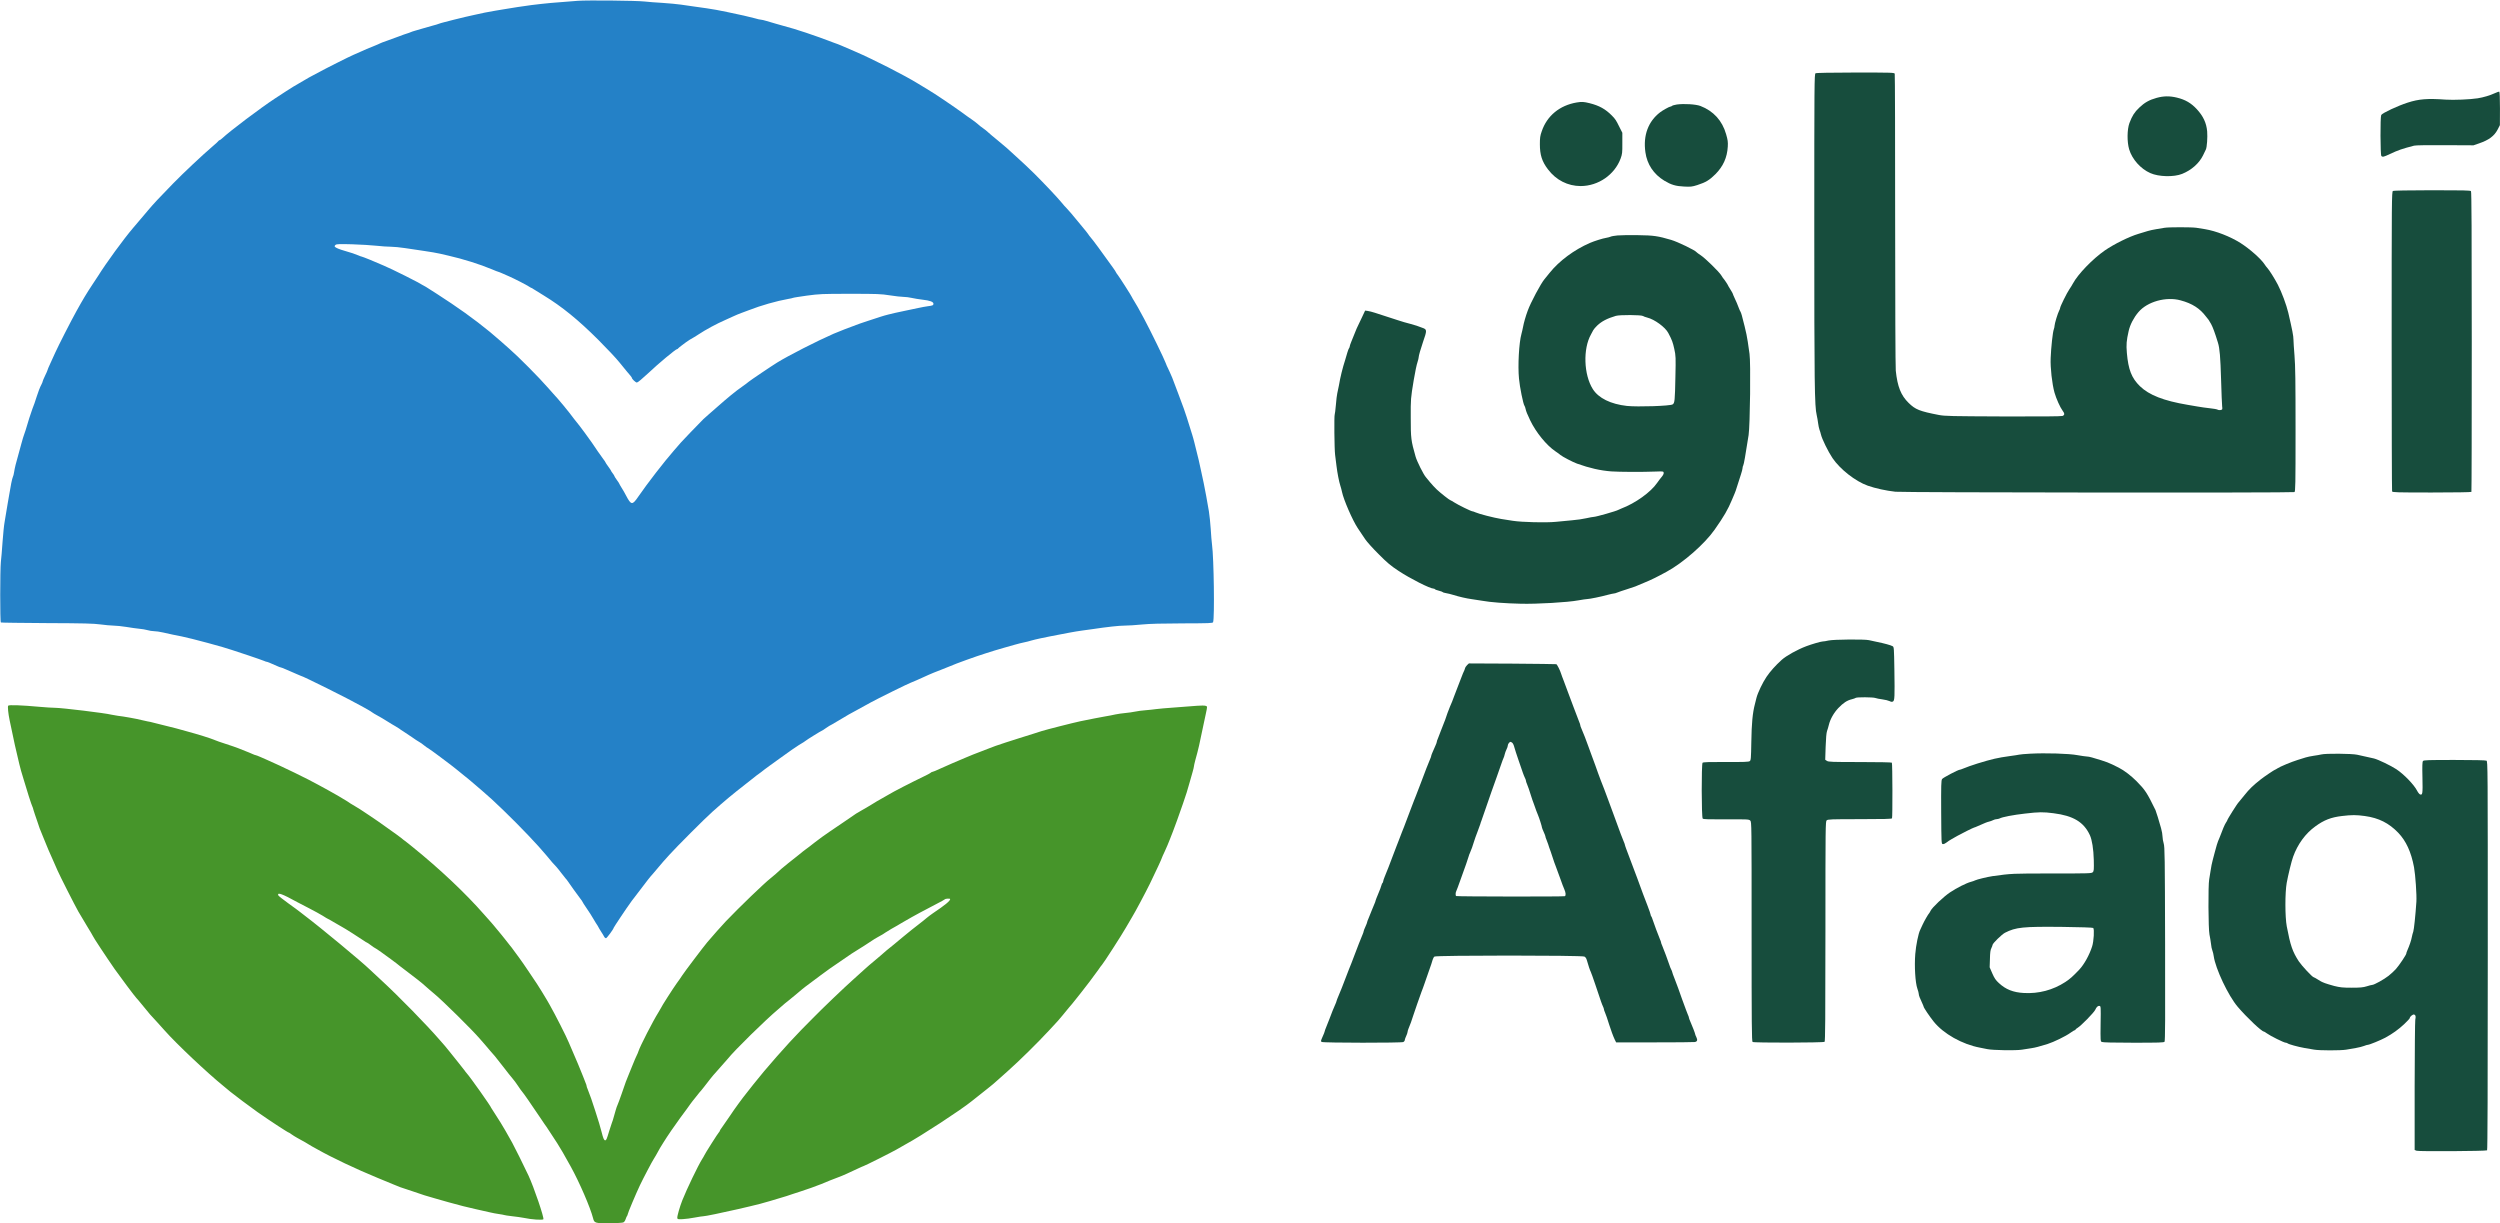
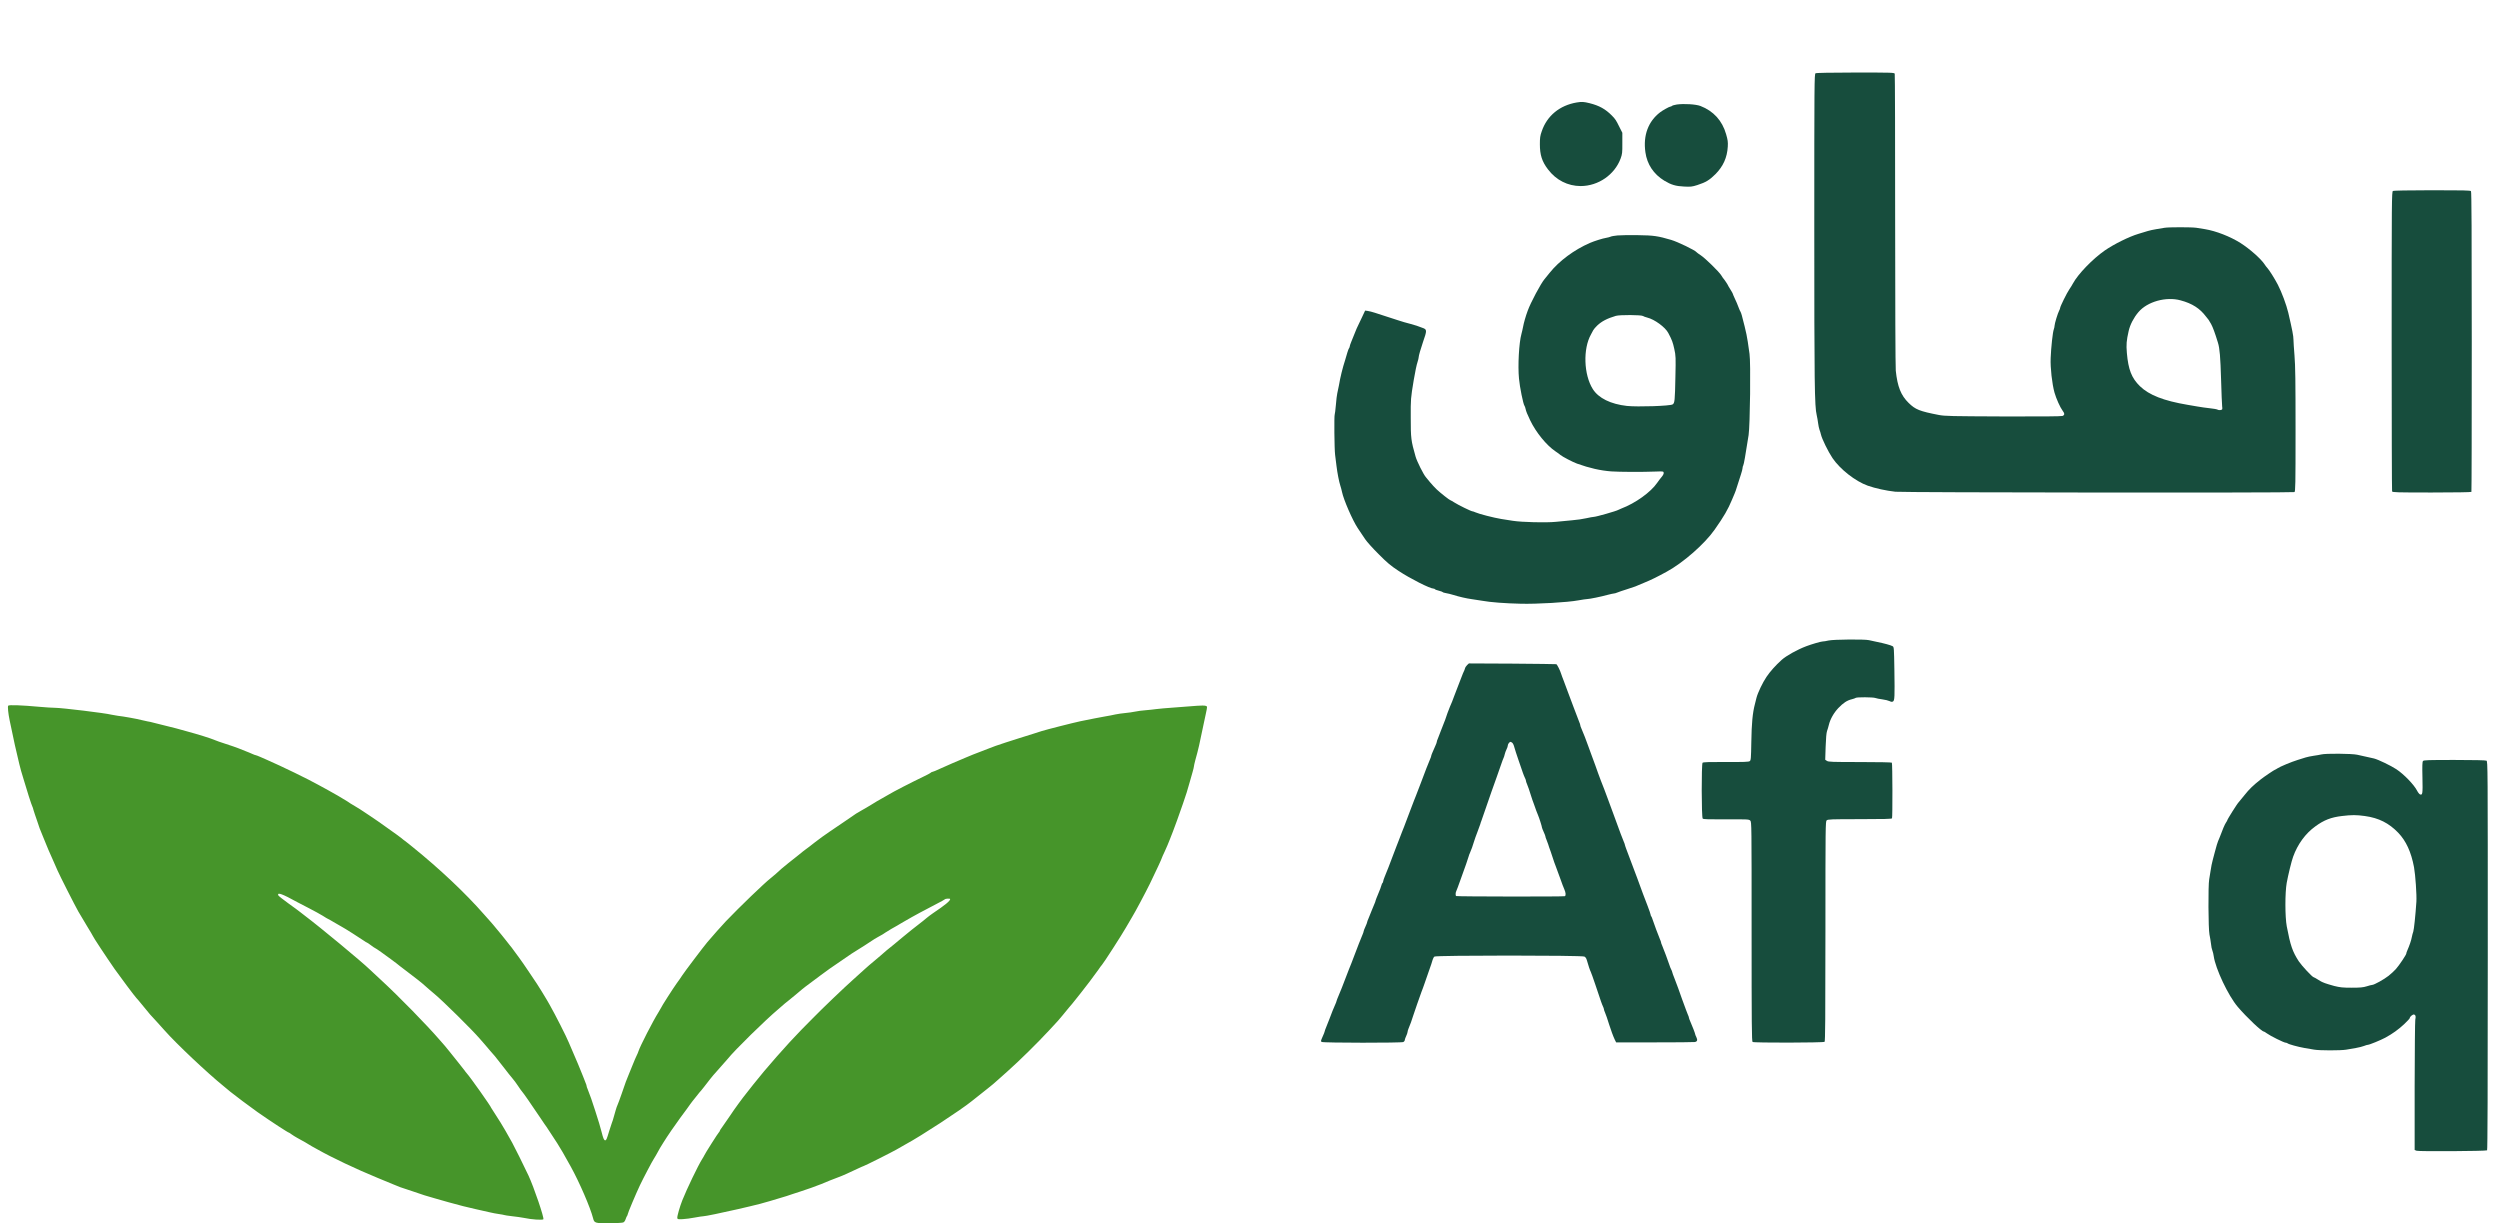
<svg xmlns="http://www.w3.org/2000/svg" width="4786" height="2342" viewBox="0 0 4786 2342" fill="none">
-   <path d="M1106.33 1.534C1059 5 1046.2 6.2 1017.67 9.667C1005.27 11.267 975.933 15.667 964.333 17.8C960.333 18.6 953.133 19.8 948.333 20.467C939.4 21.8 917.133 26.2 907.667 28.6C904.733 29.267 897.267 31 891 32.334C884.733 33.8 875.133 36.067 869.667 37.534C864.2 39.134 855.8 41.267 851 42.334C846.2 43.534 841.133 45 839.667 45.667C838.2 46.334 833.4 47.8 829 48.867C824.6 50.067 816.867 52.2 811.667 53.8C806.6 55.267 799.4 57.4 795.667 58.467C792.067 59.4 787.8 60.867 786.333 61.534C784.867 62.334 781.533 63.4 779 64.2C776.467 64.867 769.533 67.4 763.667 69.667C757.8 71.934 747.667 75.667 741 77.934C734.467 80.2 728.467 82.467 727.667 83C727 83.534 720.6 86.2 713.8 89C706.867 91.667 696.867 95.934 691.8 98.334C686.6 100.6 679.667 103.667 676.333 105.134C669.8 107.8 620.333 132.734 611.667 137.667C608.733 139.267 602.733 142.467 598.333 144.734C593.933 147 587.933 150.334 585 152.2C580.333 155.134 569 161.667 561 166.2C559.533 167 553 171.267 546.333 175.534C539.8 179.934 530.733 185.8 526.333 188.6C498.867 206.6 439.933 251 425.267 264.867C423.267 266.734 421 268.334 420.333 268.334C419.667 268.334 418.6 269.134 418.067 270.067C417.533 271 412.467 275.534 407 280.2C387.933 296.467 351.267 330.867 331.133 351.534C304.733 378.6 293.8 390.334 283.667 402.334C279.4 407.4 275.133 412.334 274.467 413.267C273.667 414.067 270.867 417.267 268.333 420.467C265.8 423.534 259.667 430.867 254.733 436.467C236.867 457.4 203.267 503.4 187.667 528.467C187 529.667 182.333 536.6 177.533 543.8C165.267 562.334 159 572.867 146.333 595.667C135.667 614.867 111.667 661.934 105.8 675C103.4 680.467 99 690.067 96.2 696.067C93.266 702.2 91 707.8 91 708.467C91 709.134 88.867 713.934 86.333 719.134C83.8 724.467 81.666 729.4 81.666 730.2C81.666 731 80.733 733.4 79.533 735.667C76.733 740.6 72.733 751.134 70.333 759C67.933 766.867 64.333 777.267 62.066 782.6C60.2 787.134 52.066 812.467 49 823.667C47.933 827.267 46.467 831.534 45.8 833C45.133 834.467 43 841.667 41 849C39.133 856.334 36.467 866.2 35 871C30.866 885 28.067 896.467 27 903.8C26.466 907.534 25.4 911.8 24.6 913.134C23.267 915.667 20.067 931.4 17.533 947.667C16.733 952.067 15.666 959 14.867 963C14.066 967 12.867 974.2 12.2 979C11.4 983.8 9.933 992.734 8.867 999C7.667 1005.27 5.933 1022.6 4.867 1037.67C3.8 1052.73 2.467 1069.8 1.667 1075.67C0.067 1090.47 -0.067 1190.6 1.667 1191.67C2.333 1192.07 42.2 1192.6 89.933 1192.87C161.267 1193.13 179.8 1193.67 192.333 1195.4C200.733 1196.6 211.933 1197.53 217.133 1197.67C222.333 1197.67 233.533 1198.87 241.8 1200.2C250.2 1201.67 261.267 1203.13 266.467 1203.67C271.667 1204.07 278.733 1205.27 282.333 1206.33C285.8 1207.4 291.533 1208.33 294.867 1208.33C298.2 1208.33 306.067 1209.4 312.333 1210.87C318.6 1212.33 327 1214.2 331 1215C335 1215.8 342.6 1217.27 347.667 1218.33C365.8 1221.93 430.2 1239.27 443.667 1244.2C445.933 1245 459.667 1249.53 474.333 1254.33C489 1259.27 502.867 1264.07 505.267 1265.13C507.533 1266.2 509.933 1267 510.733 1267C511.933 1267 517.133 1269.13 530.6 1275.13C533.667 1276.6 536.733 1277.67 537.4 1277.67C538.067 1277.67 542.2 1279.27 546.467 1281.13C550.867 1283 555.533 1285 557 1285.67C558.467 1286.33 563.133 1288.33 567.4 1290.2C571.667 1292.07 575.267 1293.67 575.533 1293.67C578.733 1293.67 667.533 1337.93 691.4 1351.4C694.867 1353.4 700.467 1356.6 704.067 1358.47C707.533 1360.47 711.267 1362.73 712.333 1363.67C713.4 1364.6 718.333 1367.53 723.267 1370.2C728.2 1372.87 736.333 1377.67 741.267 1380.87C746.2 1384.07 753.4 1388.33 757 1390.33C760.733 1392.47 763.933 1394.47 764.333 1394.87C764.733 1395.4 768.333 1397.8 772.333 1400.33C776.333 1402.87 783.667 1407.8 788.733 1411.27C793.667 1414.87 799.667 1418.73 802.067 1420.07C804.467 1421.27 809.133 1424.6 812.467 1427.4C815.933 1430.07 819 1432.33 819.533 1432.33C820.6 1432.33 869.8 1469.13 874.333 1473.27C875.8 1474.6 881.533 1479.27 887.133 1483.67C892.733 1488.07 901.8 1495.53 907.133 1500.2C912.6 1504.87 920.333 1511.4 924.2 1514.87C935.133 1524.07 945.8 1533.93 964.2 1551.67C995.933 1582.33 1029.93 1618.07 1045.67 1637.13C1054.87 1648.47 1060.73 1655.13 1065.13 1659.53C1066.6 1661.13 1070.73 1666.2 1074.33 1671C1077.93 1675.8 1081.8 1680.6 1082.87 1681.8C1084.07 1683 1085.8 1685.13 1086.6 1686.47C1090.73 1692.73 1107.13 1715.4 1110.87 1720.2C1113.13 1723 1115 1725.8 1115 1726.2C1115 1726.73 1118.73 1732.6 1123.4 1739.4C1128.07 1746.2 1133.53 1754.6 1135.53 1758.33C1137.67 1761.93 1139.93 1765.93 1140.73 1767C1142.33 1769 1144.73 1773.13 1147.53 1778.33C1148.33 1779.8 1150.2 1782.87 1151.67 1785C1153.27 1787.27 1155.27 1790.73 1156.33 1792.73C1157.4 1794.87 1159.13 1796.2 1160.2 1796.07C1162.07 1795.67 1174.73 1778.47 1174.87 1776.07C1175 1775.13 1201 1736.07 1205.53 1730.2C1206.73 1728.6 1208.6 1725.93 1209.67 1724.33C1210.73 1722.73 1212.33 1720.6 1213.27 1719.67C1214.07 1718.87 1221.53 1709.13 1229.67 1698.2C1237.93 1687.27 1245.4 1677.67 1246.2 1677C1247 1676.2 1252.2 1670.33 1257.67 1663.67C1263.13 1657.13 1268.6 1650.73 1269.67 1649.53C1270.73 1648.33 1276.2 1642.33 1281.67 1636.2C1294.87 1621.53 1350.07 1566.2 1363.67 1554.2C1388.2 1532.33 1401.4 1521.4 1427 1501.4C1434.73 1495.4 1442.87 1489 1445.13 1487.13C1447.4 1485.27 1450.6 1482.73 1452.33 1481.67C1453.93 1480.6 1456.07 1479 1456.87 1478.33C1458.87 1476.6 1469.93 1468.2 1473.67 1465.67C1475.27 1464.6 1483.93 1458.33 1492.73 1451.93C1509.4 1439.8 1525.27 1428.73 1529.4 1426.33C1535.27 1423 1542.33 1418.47 1543 1417.67C1544.07 1416.47 1572.2 1399 1573.13 1399C1573.67 1399 1577 1396.87 1580.47 1394.33C1584.07 1391.8 1587.27 1389.67 1587.53 1389.67C1587.93 1389.67 1595.67 1385.27 1604.73 1379.8C1623.27 1368.6 1628.07 1365.93 1640.33 1359.4C1650.6 1353.93 1660.47 1348.47 1667 1344.73C1677.13 1339 1741.93 1307 1743.53 1307C1743.93 1307 1748.87 1304.87 1754.6 1302.33C1760.33 1299.67 1766.2 1297 1767.67 1296.47C1769.13 1295.8 1773.67 1293.8 1777.67 1291.93C1781.67 1290.07 1792.2 1285.8 1801 1282.47C1809.8 1279 1818.2 1275.67 1819.67 1275C1828.6 1270.87 1869.8 1256.07 1886.6 1250.87C1891.27 1249.4 1899 1247 1903.93 1245.4C1909 1243.93 1916.87 1241.53 1921.67 1240.2C1926.47 1238.87 1935.8 1236.2 1942.33 1234.33C1949 1232.47 1957.27 1230.33 1960.87 1229.67C1964.6 1229 1970.2 1227.53 1973.53 1226.47C1977 1225.4 1985.4 1223.4 1992.33 1221.93C2004.07 1219.4 2011.8 1217.93 2047.4 1211.13C2054.87 1209.67 2065.8 1207.93 2071.67 1207.13C2077.53 1206.33 2086.2 1205.13 2091 1204.47C2119.4 1200.2 2142.47 1197.67 2153 1197.67C2159.67 1197.67 2174.6 1196.73 2186.33 1195.53C2201.67 1194.07 2223.8 1193.53 2264.6 1193.4C2315.53 1193.27 2321.67 1193 2322.33 1191.13C2325.4 1183.53 2323.8 1068.07 2320.33 1042.87C2319.53 1037.4 2318.47 1023.67 2317.8 1012.33C2317 1001 2315.53 985.934 2314.33 979C2311 959.134 2307.13 938.067 2304.33 924.6C2302.87 917.934 2300.47 906.467 2298.87 899.267C2297.4 892.2 2295.53 883.934 2294.87 881C2293 874.067 2288.6 856.334 2286.47 847C2285.4 843 2283.8 836.6 2282.6 833C2274.73 807.4 2267.8 785.667 2266.33 782.334C2265.4 780.067 2260.6 767.267 2255.67 753.667C2250.73 740.067 2245.53 726.334 2244.07 723C2242.6 719.667 2240.47 714.867 2239.4 712.334C2238.33 709.8 2236.6 706.067 2235.53 704.067C2234.47 702.067 2232.73 698.2 2231.8 695.4C2228.6 686.6 2203.4 634.867 2190.33 610.334C2179.53 590.2 2175.53 583.134 2171.4 576.6C2169 572.734 2167 569.4 2167 569C2167 567.934 2143.8 531.534 2140.2 526.867C2138.07 524.2 2136.33 521.534 2136.33 521.134C2136.33 520.6 2133.67 516.6 2130.33 511.934C2109.53 482.867 2092.07 459 2088.33 455C2086.73 453.134 2084.33 450.2 2083.27 448.334C2082.07 446.467 2078.07 441.4 2074.33 437C2067.93 429.4 2066.6 427.8 2063.67 424.067C2056.87 415.534 2042.73 399 2041.67 398.334C2041 397.934 2035.93 392.334 2030.73 385.934C2022.6 376.2 1999.27 351.534 1980.2 332.467C1973.53 325.667 1953.27 306.734 1940.2 295C1934.07 289.534 1928.2 284.067 1927 283C1925.93 281.934 1918.33 275.667 1910.33 269C1902.2 262.467 1893.93 255.4 1891.67 253.267C1889.53 251.134 1885 247.534 1881.67 245.267C1878.33 243 1873.93 239.534 1871.93 237.534C1869.8 235.667 1864.73 231.667 1860.6 228.867C1856.47 226.067 1848.47 220.467 1843 216.334C1825.27 203.4 1787.93 178.2 1777.67 172.334C1775.13 170.867 1766.2 165.534 1757.93 160.334C1731.8 144.2 1671.67 113.534 1636.33 98.334C1625 93.534 1613.27 88.467 1610.33 87.134C1607.4 85.8 1601.13 83.4 1596.33 81.8C1591.53 80.067 1586.47 78.2 1585 77.534C1582.07 76.2 1558.47 67.8 1543 62.6C1528.07 57.534 1514.07 53.267 1485.67 45.534C1480.2 43.934 1472.07 41.534 1467.53 40.2C1463.13 38.867 1458.2 37.667 1456.73 37.667C1455.13 37.667 1450.2 36.6 1445.53 35.134C1440.87 33.8 1431.27 31.534 1424.33 29.934C1369.93 18.2 1369.27 18.067 1327.67 12.334C1321.8 11.534 1311 9.934 1303.67 8.867C1296.33 7.8 1280.47 6.334 1268.33 5.534C1256.2 4.867 1240.6 3.667 1233.67 2.867C1218.47 1.134 1125.13 0.2 1106.33 1.534ZM720.733 470.467C730.2 471.534 742.467 472.334 748.067 472.334C753.8 472.334 766.2 473.534 775.667 475C785.267 476.467 801.667 478.867 812.333 480.467C823 481.934 836.467 484.334 842.333 485.667C848.2 487 855.667 488.734 859 489.534C885.533 495.534 919.267 506.067 941.667 515.534C947.8 518.2 953.4 520.334 953.933 520.334C954.467 520.334 958.333 521.934 962.6 523.8C966.867 525.8 972.467 528.2 975 529.267C983.4 532.867 1008.73 545.8 1012.47 548.467C1014.47 549.8 1016.47 551 1016.87 551C1017.4 551 1019.4 552.067 1021.4 553.534C1023.4 554.867 1032.2 560.334 1041 565.667C1075.93 587 1107 612.334 1145.13 650.334C1161.27 666.467 1179.93 686.2 1186.33 694.334C1192.87 702.334 1199 709.934 1199.93 711C1205.4 717.134 1209.67 722.467 1209.67 723.267C1209.67 725.534 1216.87 732.334 1219.27 732.334C1220.87 732.334 1229.67 725 1241.53 713.934C1260.6 695.8 1293.67 668.334 1296.2 668.334C1296.87 668.334 1297.67 667.934 1297.93 667.267C1298.2 666.734 1301.4 664.067 1305 661.4C1308.73 658.6 1312.33 655.934 1313 655.4C1315.67 653.267 1325.67 647 1326.2 647C1326.6 647 1331.13 644.067 1336.6 640.6C1351.4 630.867 1371.27 620.067 1389 612.334C1392.73 610.734 1399.27 607.667 1403.67 605.667C1408.07 603.534 1415 600.734 1419 599.267C1423 597.8 1429.67 595.4 1433.67 593.8C1456.33 584.867 1487.27 576.067 1508.73 572.334C1513 571.667 1517 570.734 1517.8 570.334C1518.47 569.8 1530.6 567.934 1544.73 565.934C1569 562.734 1573.13 562.467 1627.67 562.467C1679.93 562.467 1686.6 562.734 1703.4 565.4C1713.67 567 1725.27 568.334 1729.4 568.334C1733.67 568.334 1740.73 569.267 1745.4 570.334C1749.93 571.4 1759.13 572.867 1765.8 573.667C1780.33 575.267 1787 577.8 1787 581.534C1787 584.467 1785.4 585.134 1775.67 586.334C1772.07 586.734 1763.93 588.334 1757.67 589.667C1751.4 591.134 1740.07 593.534 1732.33 595C1724.6 596.6 1715.93 598.467 1713 599.134C1710.07 599.934 1704.33 601.267 1700.33 602.2C1696.33 603.134 1690.07 605 1686.33 606.2C1682.73 607.4 1671.27 611.134 1661 614.467C1650.73 617.8 1640.47 621.4 1638.07 622.467C1635.8 623.534 1633.53 624.334 1633.13 624.334C1632.2 624.334 1604.33 635.267 1595.67 639C1563.93 652.867 1509.4 680.734 1487.8 694.067C1477.4 700.467 1436.33 728.2 1433.4 730.734C1431.53 732.467 1425.53 736.867 1420.2 740.6C1408.73 748.467 1392.2 762.067 1372.33 779.667C1368.2 783.267 1361 789.667 1356.33 793.667C1351.8 797.667 1347.27 801.667 1346.47 802.467C1334.73 814.334 1306.73 843.4 1303.67 847C1301.53 849.534 1295.53 856.467 1290.33 862.334C1272.07 883.134 1238.87 926.067 1222.33 950.2C1210.47 967.667 1208.33 967.4 1198.33 948.334C1196.33 944.334 1192.6 937.8 1190.07 933.934C1187.67 930.067 1185.67 926.6 1185.67 926.2C1185.67 925.667 1183.53 922.467 1181 919C1178.47 915.534 1176.33 912.2 1176.33 911.667C1176.33 911 1174.87 908.6 1173 906.2C1171.13 903.8 1169.67 901.534 1169.67 901C1169.67 900.6 1167.27 897 1164.33 893C1161.4 889 1159 885.4 1159 884.867C1159 884.467 1157.27 881.8 1155.13 879.134C1151.93 875 1137 853.534 1133 847.267C1130.2 842.867 1109 814.067 1104.6 809C1102.2 806.067 1099.8 803 1099.27 802.334C1089.27 788.6 1068.33 763.267 1059 753.534C1057.93 752.334 1053.67 747.534 1049.67 743C1032.07 722.734 992.067 682.467 975 667.667C971 664.2 963.267 657.4 957.8 652.467C933 630.334 899.533 604.6 864.333 581C851 571.934 819.4 551.534 815.267 549.134C813.8 548.334 810.867 546.734 808.733 545.534C806.733 544.334 802.6 542.067 799.667 540.334C793.933 537.134 758.733 519.4 751 515.934C748.467 514.734 741 511.4 734.333 508.334C722.067 502.734 693.267 491 691.667 491C691.133 491 688.867 490.2 686.6 489.134C680.867 486.6 670.867 483.267 660.333 480.334C649.8 477.4 642.2 474.2 640.867 472.2C640.333 471.267 641 469.8 642.467 468.734C644.6 467.134 650.2 467 674.333 467.667C690.467 468.2 711.4 469.4 720.733 470.467Z" fill="#2481C7" />
  <path d="M15.666 1351C14.466 1353 15.666 1365.53 18.466 1379C22.866 1400.47 27.267 1421.27 28.466 1426.33C29.933 1432.47 33.8 1448.87 36.867 1462.33C38.066 1467.4 39.666 1473.4 40.333 1475.67C41 1477.8 43.133 1485 45.133 1491.67C50.733 1511.27 60.733 1542.2 61.8 1543.67C62.333 1544.33 63.4 1547.67 64.2 1551C65.133 1554.33 66.333 1558.2 67 1559.67C67.666 1561.13 69.4 1566.47 71.133 1571.67C74.067 1581.4 77 1589.13 82.333 1601.67C84.067 1605.67 86.733 1612.33 88.333 1616.33C91.666 1624.87 92.6 1626.73 101 1645.67C104.333 1653.4 108.466 1662.6 110.066 1666.33C114.733 1677 142.6 1731.93 149.933 1745C153.666 1751.53 161.4 1764.6 167.266 1774.07C173 1783.4 177.666 1791.27 177.666 1791.67C177.666 1793 203.8 1832.6 219.666 1855.4C229.133 1868.87 258.866 1908.6 260.866 1910.33C261.666 1911 267.8 1918.2 274.333 1926.33C285.533 1940.33 288.733 1943.93 301 1957C303.933 1960.07 310.466 1967.4 315.533 1973.13C337.8 1998.33 396.733 2053.93 427.666 2079C433.533 2083.8 439.533 2088.73 441 2090.07C444.733 2093.4 481.666 2121.13 493 2129C519.533 2147.53 551.533 2168.33 553.133 2168.33C553.533 2168.33 555.8 2169.8 558.066 2171.53C560.466 2173.27 565.133 2176.2 568.733 2178.2C585.133 2187.27 587.8 2188.73 589 2189.67C589.8 2190.2 593.4 2192.33 597 2194.47C600.733 2196.47 605.8 2199.27 608.333 2200.73C635.667 2216.2 681.8 2238.07 723 2255C735.8 2260.2 749.667 2265.93 753.667 2267.67C764.2 2272.07 771.133 2274.73 775 2275.67C776.867 2276.2 784.067 2278.6 791 2281C810.2 2287.67 815.533 2289.4 833.667 2294.47C842.867 2297.13 854.2 2300.33 859 2301.67C878.867 2307.27 895.267 2311.4 911.667 2315C921.267 2317.13 932.867 2319.8 937.667 2320.87C942.467 2322.07 950.333 2323.53 955.267 2324.2C960.2 2324.87 964.733 2325.8 965.4 2326.07C965.933 2326.47 972.733 2327.4 980.333 2328.33C988.067 2329.13 998.2 2330.6 1003 2331.53C1017 2334.6 1038.33 2336.07 1040.2 2334.2C1042.33 2332.2 1021.93 2272.2 1011.67 2250.33C1003.8 2233.53 984.067 2193.67 980.6 2187.67C976.333 2180.2 969.933 2169.13 967.8 2165C963.933 2158.07 953.667 2141.27 947.4 2131.93C943.533 2126.2 940.333 2121.13 940.333 2120.87C940.333 2118.73 899.533 2061 893.133 2054.2C892.333 2053.4 890.733 2051.4 889.667 2049.67C888.6 2048.07 883 2041 877.267 2033.93C871.533 2026.87 864.067 2017.4 860.6 2013.13C857.133 2008.73 853.133 2003.93 851.667 2002.2C850.2 2000.6 846.067 1995.8 842.333 1991.53C817.533 1962.73 763.267 1907.13 729 1875.67C719.533 1867 709.8 1857.93 707.533 1855.67C691.933 1840.6 613.8 1775.8 584.467 1753.67C582.067 1751.8 577.8 1748.47 575 1746.33C572.2 1744.07 561.8 1736.33 551.666 1729.13C541.666 1721.93 533.133 1715.13 532.733 1714.07C530.2 1707.53 540.066 1711 569 1727C572.733 1729 583.133 1734.47 592.333 1739.13C601.533 1743.8 613 1750.2 618.067 1753.27C623 1756.47 627.267 1759 627.667 1759C628.067 1759 634.333 1762.6 641.8 1767C649.133 1771.4 655.4 1775 655.667 1775C656.467 1775 692.867 1798.07 697.133 1801.27C699.4 1802.87 701.667 1804.33 702.2 1804.33C702.733 1804.33 706.333 1806.73 710.2 1809.67C714.067 1812.6 717.667 1815 718.067 1815C718.6 1815 723.667 1818.47 729.533 1822.6C735.267 1826.87 743.667 1832.87 748.067 1836.07C752.333 1839.13 757.4 1842.87 759.133 1844.33C763.8 1848.2 763.4 1847.8 785 1864.33C796.067 1872.73 806.867 1881.13 809 1883.13C816.333 1889.67 827.8 1899.67 831.8 1902.87C847.533 1915.8 904.2 1971.8 918.333 1988.33C920.467 1990.87 924.733 1995.67 927.667 1999C930.6 2002.47 935.667 2008.33 939 2012.33C942.333 2016.33 946.067 2020.6 947.4 2021.93C948.733 2023.4 955.8 2032.33 963.267 2042.07C970.733 2051.8 978.733 2061.93 981.133 2064.6C983.533 2067.27 988.2 2073.53 991.533 2078.6C994.733 2083.53 998.6 2088.87 999.933 2090.33C1003 2093.8 1014.33 2110.2 1035.53 2141.67C1040.6 2149.4 1045.4 2156.2 1046.07 2157C1046.6 2157.67 1050.87 2164.07 1055.27 2171C1059.67 2177.93 1065 2186.07 1067 2189C1070.6 2194.2 1082.07 2213.93 1092.47 2233C1109.27 2263.27 1130.33 2312.2 1135.4 2332.2C1137.67 2341.4 1139.27 2341.93 1166.2 2341.8C1179.13 2341.67 1191.13 2341 1192.87 2340.33C1194.87 2339.67 1196.6 2337.4 1197.67 2334.07C1198.6 2331.27 1199.8 2328.47 1200.47 2327.67C1201.13 2327 1201.67 2325.67 1201.67 2324.73C1201.67 2322.6 1217.53 2285 1225.13 2269C1231.4 2255.8 1249.27 2221.8 1251 2219.67C1251.53 2218.87 1253.67 2215.27 1255.8 2211.67C1263.13 2198.33 1264.33 2196.2 1269.93 2187.4C1278.2 2174.07 1291.53 2154.73 1302.07 2140.33C1307.27 2133.4 1313 2125.53 1314.87 2123C1316.73 2120.47 1319.8 2116.2 1321.53 2113.67C1323.27 2111.13 1325 2108.73 1325.53 2108.33C1326.07 2107.93 1329.67 2103.4 1333.53 2098.33C1337.53 2093.13 1341.53 2088.33 1342.33 2087.67C1343.13 2086.87 1345.53 2083.93 1347.67 2081C1353.13 2073.53 1367.27 2055.93 1369.13 2054.33C1370.47 2053 1390.07 2030.87 1393 2027.27C1406.2 2010.6 1465.53 1952.47 1490.33 1931.67C1495.53 1927.4 1499.93 1923.53 1500.33 1923C1500.73 1922.6 1503.93 1919.8 1507.67 1917C1515.67 1910.6 1530.2 1898.6 1535.67 1893.8C1537.93 1891.93 1544.73 1886.6 1551 1882.07C1557.27 1877.4 1566.2 1870.73 1571 1867.13C1575.8 1863.4 1583.53 1857.8 1588.33 1854.47C1610.33 1839.27 1627.4 1827.53 1630.33 1825.67C1647.93 1814.73 1665.8 1803.4 1669 1801C1671.27 1799.4 1676.2 1796.33 1680.07 1794.2C1689.8 1788.87 1691.13 1788.07 1695.67 1784.87C1697.93 1783.27 1702.73 1780.33 1706.33 1778.33C1710.07 1776.2 1715.13 1773.4 1717.67 1771.93C1720.2 1770.6 1723 1768.87 1723.67 1768.33C1724.47 1767.8 1727.67 1765.8 1731 1764.07C1734.33 1762.2 1740.87 1758.47 1745.67 1755.67C1753.67 1751.13 1762.07 1746.6 1795.67 1729C1802.33 1725.67 1808.2 1722.2 1809 1721.53C1810.33 1720.2 1819 1719.8 1819 1721.13C1819 1724.73 1809.93 1732.2 1785.8 1748.47C1781.67 1751.27 1776.47 1755.27 1774.07 1757.27C1771.67 1759.4 1768.6 1761.93 1767.13 1763C1753.67 1773.27 1735.27 1787.93 1727 1795C1721.53 1799.8 1714.33 1805.8 1711 1808.33C1704.2 1813.53 1689.8 1825.53 1685.93 1829.27C1684.6 1830.6 1678.6 1835.53 1672.87 1840.33C1667.13 1845 1659.4 1851.67 1655.67 1855.13C1652.07 1858.47 1642.07 1867.4 1633.67 1875C1615.53 1891.13 1574.2 1930.73 1556.33 1949C1549.4 1956.07 1539.4 1966.2 1534.2 1971.4C1507.53 1998.6 1465.4 2046.47 1442.47 2075.67C1436.07 2083.67 1430.33 2091 1429.67 2091.93C1421.93 2101.4 1405.53 2123.8 1398.07 2135.27C1392.73 2143.13 1386.07 2152.87 1383.13 2156.87C1380.07 2160.87 1377.67 2164.73 1377.67 2165.53C1377.67 2166.2 1377.13 2167 1376.6 2167.27C1375.53 2167.67 1348.33 2210.6 1348.33 2211.8C1348.33 2212.2 1346.33 2215.53 1343.93 2219.4C1336.47 2231.27 1315 2275.8 1306.2 2297.93C1301.4 2310.07 1296.2 2328.33 1296.6 2331.53C1297 2334.2 1297.67 2334.33 1307 2333.93C1312.47 2333.67 1322.87 2332.33 1330.07 2330.87C1337.27 2329.53 1344.87 2328.33 1346.87 2328.33C1350.6 2328.33 1380.73 2322.07 1412.33 2314.87C1418.6 2313.4 1429.13 2311 1435.67 2309.4C1448.6 2306.47 1461.27 2303.13 1475 2299C1479.8 2297.53 1488.73 2294.87 1495 2293C1501.27 2291.27 1510.87 2288.2 1516.33 2286.2C1521.8 2284.33 1529 2281.93 1532.33 2281C1540.47 2278.6 1566.47 2269.27 1572.33 2266.73C1580.2 2263.27 1597.93 2256.2 1605 2253.67C1608.73 2252.33 1615.93 2249.4 1621 2247C1626.2 2244.6 1635.4 2240.33 1641.4 2237.53C1647.53 2234.6 1652.87 2232.33 1653.13 2232.33C1654.6 2232.33 1707.4 2205.8 1715.67 2201C1720.87 2197.93 1728.87 2193.4 1733.67 2190.73C1763 2175 1840.2 2124.47 1860.47 2107.93C1866.87 2102.73 1879.27 2092.87 1890.87 2083.8C1896.33 2079.67 1905.67 2071.8 1911.53 2066.33C1917.53 2061 1925.27 2053.93 1928.87 2050.87C1952.07 2030.2 1986.07 1996.73 2009.13 1971.8C2017.13 1963.13 2024.33 1955.27 2025.13 1954.47C2026.87 1952.73 2040.47 1936.33 2046.33 1929C2048.6 1926.33 2051.27 1923 2052.47 1921.8C2053.53 1920.6 2057.8 1915.4 2061.67 1910.33C2065.67 1905.13 2069.53 1900.33 2070.33 1899.4C2076.2 1892.33 2096.07 1865.93 2102.33 1857C2105.8 1851.8 2109.13 1847.4 2109.67 1847C2111.67 1845.4 2148.33 1788.6 2155.4 1775.93C2162.6 1763.27 2164.33 1760.33 2167.4 1755.4C2172.87 1746.6 2192.07 1710.6 2201.4 1691.67C2212.87 1668.07 2224.33 1643.4 2224.33 1642.2C2224.33 1641.93 2226.73 1636.33 2229.8 1629.93C2232.87 1623.53 2237.27 1612.87 2239.8 1606.33C2242.33 1599.67 2244.87 1593.13 2245.53 1591.67C2247 1588.47 2258.47 1556.6 2264.73 1538.33C2270.33 1522.33 2273.8 1511.27 2277.67 1497C2279.27 1491.13 2281.8 1482.47 2283.13 1477.8C2284.47 1473.13 2285.67 1468.33 2285.67 1467.13C2285.67 1465.93 2286.87 1460.73 2288.2 1455.67C2294.2 1434.33 2296.33 1424.73 2304.2 1386.33C2305.8 1379 2307.67 1369.93 2308.47 1366.33C2311.53 1351.93 2311.53 1352.47 2308.2 1351.27C2306.33 1350.6 2299.13 1350.47 2291.67 1351.13C2284.33 1351.67 2265.4 1353.13 2249.67 1354.33C2233.93 1355.4 2217.53 1356.87 2213 1357.53C2208.6 1358.2 2199.67 1359.13 2193 1359.67C2186.47 1360.2 2177.4 1361.27 2173 1362.33C2168.6 1363.27 2160.2 1364.47 2154.33 1365C2148.47 1365.53 2140.07 1366.73 2135.53 1367.67C2131.13 1368.73 2122.07 1370.47 2115.53 1371.53C2104.07 1373.53 2089.27 1376.47 2068.33 1380.73C2055 1383.53 2001.13 1397.27 1994.33 1399.53C1991.4 1400.6 1983.93 1403 1977.67 1404.87C1971.4 1406.73 1959.8 1410.33 1951.67 1413C1943.67 1415.67 1931.67 1419.53 1925 1421.53C1911 1426.07 1898.07 1430.6 1894.33 1432.33C1892.87 1433 1885.27 1435.93 1877.4 1438.87C1869.53 1441.8 1856.6 1446.87 1848.73 1450.33C1840.87 1453.67 1829.27 1458.6 1823 1461.27C1816.73 1463.93 1806.07 1468.6 1799.27 1471.8C1792.47 1475 1786.07 1477.67 1785 1477.67C1783.93 1477.67 1782.87 1478.2 1782.47 1478.87C1782.07 1479.53 1776.47 1482.6 1770.07 1485.67C1741.93 1499.27 1710.33 1515.53 1700.33 1521.67C1697 1523.67 1691 1527.13 1687 1529.27C1683 1531.4 1674.87 1536.2 1669 1539.93C1663.13 1543.53 1654.2 1548.87 1649 1551.67C1643.93 1554.47 1639.4 1557.13 1639 1557.53C1638.6 1557.93 1630.2 1563.67 1620.33 1570.33C1610.47 1576.87 1602.07 1582.6 1601.67 1583C1601.27 1583.4 1594.87 1587.67 1587.53 1592.6C1580.07 1597.53 1567.67 1606.6 1559.93 1612.6C1552.2 1618.73 1544.6 1624.6 1542.87 1625.67C1541.27 1626.73 1533.93 1632.47 1526.87 1638.33C1519.67 1644.2 1511.53 1650.6 1508.87 1652.6C1503.67 1656.47 1489.67 1668.47 1485.13 1673C1483.67 1674.47 1479.13 1678.2 1475.27 1681.27C1463.27 1690.6 1416.07 1736.07 1389.53 1763.8C1381 1772.87 1365 1790.87 1353.93 1803.93C1346.33 1813 1310.73 1860.07 1306.07 1867.27C1304.07 1870.47 1299.27 1877.4 1295.4 1882.6C1288.6 1892.07 1265.67 1927.8 1265.67 1929.13C1265.67 1929.4 1263.27 1933.53 1260.47 1938.07C1250.07 1954.6 1225.27 2003 1222.33 2012.33C1221.8 2014.2 1220.33 2017.8 1219 2020.33C1217.67 2022.87 1214.07 2031.27 1211 2039C1207.93 2046.73 1204.47 2055.13 1203.4 2057.67C1200.2 2064.87 1196.87 2073.93 1190.2 2093.67C1186.73 2103.53 1183.27 2113.13 1182.33 2115C1181.4 2116.87 1179.67 2121.67 1178.6 2125.67C1173.13 2145 1172.33 2147.8 1171.13 2150.33C1170.47 2151.8 1168.33 2158.33 1166.33 2165C1161.4 2181.4 1160.73 2183 1158.47 2183C1156.33 2183 1154.6 2178.87 1151.67 2167C1150.47 2162.2 1148.33 2154.73 1147 2150.33C1145.53 2145.93 1142.2 2135.4 1139.67 2127C1134.87 2111.53 1128.2 2092.6 1124.87 2084.73C1123.8 2082.47 1123 2079.93 1123 2079C1123 2078.07 1122.2 2075.53 1121.13 2073.27C1120.2 2070.87 1118.6 2066.87 1117.67 2064.33C1116.73 2061.8 1115.13 2057.8 1114.2 2055.67C1113.27 2053.4 1109.8 2045 1106.47 2036.73C1103.13 2028.6 1098.6 2018.07 1096.47 2013.4C1094.33 2008.73 1090.87 2000.73 1088.87 1995.67C1084.6 1985 1062.73 1941.93 1052.47 1923.93C1051 1921.27 1048.6 1917 1047.13 1914.6C1043.93 1909 1029.4 1885.4 1028.07 1883.67C1027.53 1882.87 1020.73 1872.87 1013.13 1861.4C1005.4 1849.8 996.867 1837.4 994.067 1833.8C991.267 1830.2 986.6 1823.8 983.667 1819.67C980.733 1815.53 977.4 1811.13 976.2 1809.93C975.133 1808.73 971.267 1803.93 967.933 1799.4C964.467 1794.87 960.867 1790.33 959.933 1789.4C959 1788.47 954.867 1783.4 950.733 1778.33C946.6 1773.13 941 1766.6 938.333 1763.67C935.667 1760.73 930.333 1754.73 926.6 1750.47C891.533 1710.33 841.8 1663.4 790.467 1621.93C787.4 1619.4 783.4 1616.2 781.4 1614.6C779.533 1613 776.6 1610.73 775 1609.67C773.4 1608.6 770.467 1606.33 768.6 1604.6C766.6 1603 762.6 1599.93 759.667 1597.93C756.733 1595.93 747.8 1589.53 739.667 1583.67C731.667 1577.8 716.867 1567.53 707 1561C687.8 1548.2 687.667 1548.07 679 1543C670.733 1538.2 669.4 1537.27 665 1534.2C660.6 1531.13 633.933 1515.67 627.667 1512.47C625.533 1511.4 617.667 1507.13 610.333 1503C590.467 1491.8 539.4 1467 510.333 1454.33C508.2 1453.4 502.866 1451 498.466 1449.13C494.2 1447.27 490.066 1445.67 489.4 1445.67C488.733 1445.67 485.666 1444.6 482.6 1443.13C479.533 1441.8 474.066 1439.4 470.333 1438.07C466.733 1436.6 460.333 1434.07 456.333 1432.47C452.333 1430.87 441.533 1427.13 432.333 1424.2C423.133 1421.27 413.533 1417.93 411 1416.73C403.266 1413.4 380.466 1406.2 356.333 1399.67C349.4 1397.8 340.733 1395.4 337 1394.33C333.4 1393.27 323.8 1390.87 315.666 1389C307.666 1387.13 298.066 1384.73 294.333 1383.67C290.733 1382.6 285.266 1381.4 282.333 1381C279.4 1380.47 274.066 1379.27 270.333 1378.33C262.466 1376.2 236.066 1371.4 225.666 1370.33C221.666 1369.8 216.2 1368.87 213.4 1368.2C201.533 1365.13 118.066 1355 105 1355C100.6 1355 87.4 1354.2 75.666 1353.13C40.467 1349.93 16.866 1349.13 15.666 1351Z" fill="#46952A" />
  <path d="M3475.67 140.322C3473.4 141.522 3473.27 157.255 3473.27 438.455C3473.27 734.722 3473.8 778.189 3477.94 794.855C3478.87 798.855 3480.07 805.789 3480.6 810.189C3481.14 814.589 3482.34 820.322 3483.27 822.855C3484.34 825.389 3485.4 829.255 3485.94 831.522C3487.8 840.055 3499.67 864.322 3508.07 876.855C3522.47 898.189 3551.94 921.389 3575.67 929.789C3590.47 934.989 3610.74 939.389 3628.6 941.389C3642.87 942.989 4388.47 943.655 4392.47 942.055C4394.34 941.255 4394.6 929.655 4394.6 822.989C4394.6 730.589 4394.2 699.655 4392.6 680.855C4391.54 667.655 4390.6 653.789 4390.6 650.189C4390.6 643.122 4388.34 631.655 4380.74 598.855C4377 583.255 4368.2 559.522 4360.6 544.855C4354.47 533.122 4344.34 516.989 4340.47 512.855C4339 511.389 4336.74 508.322 4335.4 506.189C4328.6 495.655 4306.87 476.455 4289.27 465.255C4269.14 452.589 4242.2 442.189 4221.27 438.722C4215.8 437.922 4208.34 436.722 4204.6 436.055C4195.8 434.722 4151.67 434.722 4143.94 436.055C4140.6 436.722 4133.4 437.922 4127.94 438.722C4122.47 439.655 4115.27 441.122 4111.94 442.189C4108.6 443.255 4100.6 445.655 4093.94 447.655C4076.07 452.989 4047.4 467.122 4029.4 479.522C4006.07 495.789 3978.07 524.722 3968.34 542.855C3967 545.389 3963.94 550.455 3961.54 553.922C3956.87 560.589 3943.94 586.855 3943.94 589.522C3943.94 590.455 3943.14 592.722 3942.07 594.589C3939.4 599.522 3933.27 619.655 3933.27 623.522C3933.27 625.255 3932.6 628.322 3931.8 630.455C3929.8 635.389 3926.6 664.722 3925.8 685.522C3925 704.189 3928.47 734.855 3933.14 751.655C3936.47 763.255 3943.94 779.922 3948.47 785.922C3952.87 791.655 3952.87 794.589 3948.34 796.322C3946.07 797.122 3907.14 797.522 3834.74 797.255C3734.47 796.855 3723.4 796.589 3711.94 794.455C3674.74 787.255 3666.87 784.055 3653.94 771.389C3639.14 756.989 3632.47 740.189 3629.27 709.522C3628.6 703.255 3628.07 574.989 3628.07 420.855C3628.07 268.322 3627.8 142.455 3627.27 141.122C3626.34 138.989 3621.54 138.855 3552.07 138.855C3504.2 138.989 3477.14 139.389 3475.67 140.322ZM4174.47 574.989C4196.87 580.989 4211.54 590.455 4223.27 606.189C4225.4 609.122 4227.67 611.789 4228.07 612.189C4228.47 612.589 4230.6 616.189 4232.87 620.189C4236.34 626.722 4239.94 636.189 4246.07 656.189C4249.4 666.989 4250.74 682.855 4252.07 727.522C4252.74 751.655 4253.67 774.322 4254.07 777.789C4254.87 783.655 4254.6 784.189 4251.54 784.855C4249.67 785.389 4246.87 785.122 4245.27 784.189C4243.8 783.389 4236.87 782.189 4230.2 781.522C4223.4 780.722 4212.87 779.389 4206.6 778.189C4200.34 777.122 4191.94 775.655 4187.94 774.989C4142.2 767.255 4114.2 756.322 4096.74 739.389C4080.74 723.789 4074.47 707.789 4071.67 675.655C4070.34 659.255 4070.87 652.455 4075.14 633.522C4077.94 621.389 4084.74 608.189 4093.8 597.522C4110.87 577.389 4146.74 567.389 4174.47 574.989Z" fill="#174D3D" />
-   <path d="M4775.94 178.455C4767.14 182.589 4754.2 186.455 4743.27 188.189C4728.87 190.455 4696.87 191.789 4681.94 190.722C4647.14 188.189 4630.74 189.522 4609.27 196.455C4590.47 202.455 4560.6 216.455 4558.6 220.189C4556.6 223.922 4556.87 296.589 4558.87 298.589C4561.27 300.989 4563.14 300.589 4575.27 294.855C4590.87 287.522 4598.74 284.722 4621.54 278.855C4624.34 278.055 4649.27 277.655 4680.87 277.922L4735.27 278.189L4745.67 274.589C4764.87 268.055 4775.14 260.322 4781.67 247.655L4785.8 239.522L4785.94 207.655C4785.94 187.522 4785.4 175.655 4784.6 175.389C4783.94 175.255 4779.94 176.589 4775.94 178.455Z" fill="#174D3D" />
-   <path d="M4128.6 187.389C4114.6 191.255 4105.54 196.322 4095.27 206.189C4086.2 214.855 4081.94 221.522 4076.6 235.522C4072.07 247.789 4071.8 271.522 4076.07 285.922C4081.8 304.989 4098.07 323.255 4116.6 331.389C4132.74 338.589 4161.67 339.255 4177.54 332.855C4195.4 325.655 4209.94 312.722 4217.4 297.655C4219.8 292.855 4222.2 287.789 4222.87 286.322C4225 282.189 4226.34 262.855 4225.4 251.522C4223.94 235.389 4217.94 222.455 4205.67 209.122C4194.87 197.389 4183.54 190.722 4167.4 186.855C4153.4 183.522 4142.2 183.655 4128.6 187.389Z" fill="#174D3D" />
  <path d="M3018.34 196.189C2985.8 201.789 2961.67 221.522 2951.54 251.256C2948.47 259.922 2947.94 263.789 2947.94 276.056C2947.94 296.456 2951.94 309.122 2963.4 324.189C2979 344.856 3001.4 356.189 3026.2 356.189C3059.94 356.056 3091.14 334.456 3102.6 303.256C3105.54 294.989 3105.94 292.322 3105.8 274.189V254.189L3100.74 244.189C3093.54 229.656 3092.87 228.589 3085.8 221.256C3073.4 208.722 3061.67 202.189 3043 197.522C3031.54 194.722 3028.34 194.589 3018.34 196.189Z" fill="#174D3D" />
  <path d="M3210.2 200.056C3205.94 200.722 3201.67 201.922 3200.87 202.722C3200.07 203.522 3198.47 204.189 3197.4 204.189C3195.67 204.189 3182.47 211.522 3177.94 215.122C3155.27 232.589 3145.4 259.256 3149.94 291.389C3153.14 314.589 3165.8 333.522 3186.2 345.922C3199 353.656 3208.07 356.456 3223.94 357.122C3236.47 357.789 3239.14 357.522 3249.27 354.322C3265.4 349.122 3272.6 344.856 3284.07 333.389C3298.87 318.456 3306.47 301.656 3307.67 280.722C3308.2 271.789 3307.67 267.922 3304.47 256.989C3297.14 230.989 3280.2 212.456 3255.27 202.856C3246.34 199.522 3224.2 198.189 3210.2 200.056Z" fill="#174D3D" />
  <path d="M4581 365.655C4578.74 366.855 4578.6 382.055 4578.6 652.855C4578.6 810.055 4579 939.522 4579.4 940.722C4580.2 942.589 4588.07 942.855 4655.27 942.855C4699.94 942.855 4730.74 942.322 4731.27 941.655C4731.67 940.989 4731.94 811.522 4731.94 654.055C4731.94 445.389 4731.54 367.255 4730.47 365.922C4729.27 364.455 4715.54 364.189 4656.07 364.189C4609.14 364.322 4582.47 364.722 4581 365.655Z" fill="#174D3D" />
  <path d="M3096.6 450.723C3090.74 451.256 3084.74 452.323 3083.27 453.123C3081.8 453.789 3077.94 454.856 3074.6 455.389C3068.47 456.323 3052.34 461.389 3043.94 464.989C3013.54 478.189 2984.87 499.523 2966.74 522.189C2962.6 527.256 2958.2 532.723 2956.87 534.323C2949.94 542.456 2930.34 578.989 2924.6 594.989C2920.6 605.789 2917.14 618.189 2915.8 625.523C2915 629.523 2913.67 635.789 2912.6 639.523C2907.94 656.056 2905.54 700.189 2907.94 724.723C2909.4 741.123 2916.07 773.789 2918.47 776.856C2919.14 777.523 2920.07 780.323 2920.6 782.856C2921.54 787.389 2923.67 792.723 2929.27 804.456C2940.34 827.656 2960.74 852.723 2977.94 864.189C2981.67 866.589 2985.8 869.656 2987.27 870.989C2990.74 874.056 3011.4 884.856 3019 887.523C3043 896.189 3063.94 900.856 3084.6 902.456C3099.8 903.523 3144.34 903.789 3169.94 902.723C3184.07 902.189 3184.6 902.323 3185 905.123C3185.27 906.723 3183.8 909.789 3181.54 912.456C3179.4 914.856 3175.4 920.189 3172.6 924.189C3160.34 942.189 3130.74 963.389 3103.94 973.523C3101.4 974.456 3098.74 975.656 3097.94 976.189C3094.6 978.323 3055.4 989.523 3051 989.523C3049.4 989.523 3043 990.723 3037 992.056C3030.87 993.523 3018.47 995.389 3009.27 996.056C3000.07 996.856 2986.34 998.189 2978.6 998.989C2960.07 1000.86 2913.67 999.789 2895.94 996.989C2888.2 995.789 2878.34 994.189 2873.94 993.523C2859.94 991.256 2831.27 983.923 2824.34 980.723C2822.07 979.656 2819.54 978.856 2818.74 978.856C2816.47 978.856 2791.8 966.856 2784.2 961.923C2780.34 959.523 2776.87 957.523 2776.47 957.523C2775.14 957.523 2757.67 943.789 2750.6 937.123C2746.6 933.256 2740.87 927.123 2737.94 923.523C2735 919.923 2731.27 915.389 2729.8 913.656C2725.4 908.856 2712.34 882.856 2709.94 873.923C2701.27 843.523 2700.74 839.123 2700.74 800.189C2700.6 763.256 2700.6 763.123 2706.47 727.523C2709.27 711.256 2711.94 698.056 2713.94 692.323C2715 688.989 2715.94 685.123 2715.94 683.656C2715.94 680.989 2719.67 668.056 2723.94 655.523C2732.2 631.923 2732.07 630.723 2722.87 627.523C2719.4 626.323 2714.47 624.456 2711.94 623.523C2709.4 622.589 2704.34 621.123 2700.6 620.189C2692.07 618.056 2683.54 615.523 2675.94 612.989C2667.94 610.323 2642.74 602.056 2631.94 598.723C2627.14 597.123 2621 595.656 2618.34 595.256L2613.4 594.589L2607.27 607.656C2603.8 614.989 2600.34 622.323 2599.4 624.189C2598.34 626.056 2595.94 631.656 2593.94 636.856C2592.07 641.923 2589 649.523 2587.14 653.656C2585.4 657.789 2583.94 662.056 2583.94 663.123C2583.94 664.189 2583.4 665.523 2582.74 666.323C2582.07 666.989 2580.6 670.856 2579.4 674.856C2578.34 678.856 2576.47 685.123 2575.27 688.856C2570.34 704.056 2565.8 722.189 2563.27 737.656C2562.2 743.256 2560.87 750.056 2560.07 752.989C2559.4 755.789 2558.07 765.923 2557.4 775.389C2556.6 784.723 2555.54 792.989 2555.14 793.656C2553.94 795.789 2554.47 859.256 2555.94 870.856C2556.74 877.123 2557.8 886.723 2558.6 892.189C2560.2 905.389 2563.4 922.056 2565.94 929.789C2567.14 933.256 2568.47 938.589 2569.14 941.789C2572.2 956.723 2589.27 995.923 2599.14 1010.86C2603.94 1018.19 2606.07 1021.39 2613.54 1032.32C2616.6 1036.99 2628.2 1049.92 2639.27 1060.86C2655.8 1077.52 2662.34 1082.99 2677.54 1092.99C2699.67 1107.66 2737.67 1126.86 2744.47 1126.86C2745.54 1126.86 2746.74 1127.39 2747.14 1128.06C2747.54 1128.72 2750.87 1129.92 2754.6 1130.86C2758.34 1131.79 2761.54 1132.99 2761.94 1133.52C2762.34 1134.19 2765.14 1134.99 2768.34 1135.52C2771.4 1135.92 2777.54 1137.52 2781.94 1138.86C2793.54 1142.46 2807.4 1145.66 2817.27 1146.99C2822.07 1147.66 2831 1148.99 2837.27 1150.06C2853.14 1152.99 2881.54 1155.12 2911.27 1155.79C2941.94 1156.59 3001.4 1153.12 3021.14 1149.39C3028.6 1148.06 3036.47 1146.86 3038.34 1146.86C3042.6 1146.86 3065 1142.32 3077.94 1138.72C3083.14 1137.39 3088.34 1136.19 3089.54 1136.19C3090.87 1136.19 3093.8 1135.39 3096.2 1134.32C3098.6 1133.26 3106.87 1130.46 3114.6 1128.06C3122.34 1125.66 3129.54 1123.26 3130.6 1122.72C3131.67 1122.19 3139.27 1118.99 3147.4 1115.66C3160.6 1110.32 3171.94 1104.72 3190.74 1094.46C3222.34 1077.26 3263.27 1041.39 3282.34 1014.19C3300.34 988.589 3307.94 975.523 3315.94 956.189C3318.2 950.723 3320.47 945.256 3321 944.189C3321.67 943.123 3323.8 936.723 3325.8 930.189C3327.94 923.523 3331 913.923 3332.74 908.589C3334.47 903.389 3335.94 897.789 3335.94 896.189C3335.94 894.589 3336.47 892.323 3337.27 890.989C3338.6 888.456 3341.27 872.723 3347.54 832.856C3350.34 814.323 3351.8 693.656 3349.27 677.389C3348.47 671.923 3347 661.523 3345.94 654.189C3345 646.856 3342.2 633.656 3339.94 624.856C3337.54 616.056 3335.14 606.456 3334.47 603.523C3333.67 600.723 3332.6 597.656 3332.07 596.856C3331.54 596.189 3330.2 593.389 3329.27 590.856C3326.34 582.856 3323.8 577.123 3320.47 570.056C3318.74 566.323 3317.27 562.856 3317.27 562.323C3317.27 561.789 3315.14 558.056 3312.6 554.056C3310.07 550.056 3307.94 546.456 3307.94 546.056C3307.94 545.256 3299.94 533.389 3298.47 532.189C3298.07 531.789 3296.47 529.389 3295 526.856C3290.74 520.056 3264.47 494.323 3255.94 488.723C3251.94 486.056 3248.34 483.523 3247.94 482.856C3245.54 479.256 3211.94 462.989 3199.27 459.256C3173.94 451.789 3165.8 450.589 3135.94 450.189C3120.2 449.923 3102.47 450.189 3096.6 450.723ZM3145.4 604.989C3146.47 605.789 3150.07 607.123 3153.4 607.923C3167.54 611.389 3188.07 626.456 3193.8 637.523C3201 651.123 3202.47 655.389 3205.27 668.056C3208.2 681.389 3208.2 683.789 3207.4 721.389C3206.47 767.523 3206.07 771.656 3202.07 774.189C3197.27 777.256 3135.27 779.256 3114.6 777.123C3083.54 773.656 3060.2 762.189 3049.27 744.856C3031.94 717.389 3030.2 667.789 3045.8 640.189C3047.14 637.656 3049.14 634.056 3050.07 632.189C3051 630.323 3054.47 626.323 3057.67 623.256C3066.2 615.123 3076.74 609.656 3093.27 604.723C3100.74 602.456 3142.47 602.723 3145.4 604.989Z" fill="#174D3D" />
  <path d="M3500.6 1226.19C3496.2 1227.26 3491 1228.06 3489 1228.06C3485.4 1228.19 3468.2 1233.26 3457.94 1237.12C3440.34 1243.79 3419.67 1255.39 3410.87 1263.26C3399.27 1273.66 3388.6 1285.66 3381.8 1295.79C3374.47 1306.59 3365.14 1326.06 3362.6 1335.92C3361.94 1338.59 3360.47 1344.19 3359.54 1348.19C3355.14 1364.86 3353.27 1385.26 3352.74 1420.19C3352.2 1452.46 3351.94 1455.52 3349.67 1457.12C3347.8 1458.59 3338.34 1458.99 3304.07 1458.72C3273.14 1458.59 3260.6 1458.99 3259.4 1460.19C3257.14 1462.46 3257.27 1564.72 3259.67 1567.12C3261 1568.46 3271 1568.72 3304.74 1568.59C3346.07 1568.32 3348.2 1568.46 3350.74 1570.99C3353.27 1573.52 3353.27 1577.39 3353.27 1783.39C3353.27 1961.92 3353.54 1993.39 3355.14 1994.72C3357.27 1996.59 3490.07 1996.32 3493 1994.46C3494.2 1993.52 3494.6 1949.79 3494.6 1782.99C3494.6 1580.86 3494.74 1572.46 3497 1570.46C3499.27 1568.46 3505.54 1568.19 3560.34 1568.19C3606.47 1568.19 3621.4 1567.79 3622.07 1566.59C3623.27 1564.72 3623 1461.92 3621.8 1460.06C3621.4 1459.39 3595.94 1458.86 3560.87 1458.86C3506.74 1458.86 3500.2 1458.59 3497.4 1456.59L3494.2 1454.46L3495 1429.66C3495.54 1413.26 3496.47 1402.99 3497.67 1399.52C3498.74 1396.59 3500.34 1391.26 3501.14 1387.79C3503.67 1376.99 3510.6 1364.72 3519.14 1355.66C3528.74 1345.66 3535.94 1340.86 3544.87 1338.72C3548.34 1337.92 3551.8 1336.59 3552.47 1336.06C3554.34 1334.32 3585.67 1334.59 3590.07 1336.19C3592.07 1336.99 3598.2 1338.19 3603.54 1338.86C3608.87 1339.52 3615.14 1341.12 3617.27 1342.19C3620.2 1343.66 3621.94 1343.92 3623.8 1342.99C3627.14 1341.12 3627.4 1334.86 3626.6 1281.79C3625.94 1240.46 3625.8 1238.59 3623.27 1237.12C3619.94 1235.12 3606.6 1231.52 3593.27 1228.86C3587.8 1227.79 3580.87 1226.32 3577.94 1225.52C3569.8 1223.52 3510.2 1224.06 3500.6 1226.19Z" fill="#174D3D" />
  <path d="M2808.74 1273.12C2806.87 1274.86 2804.87 1277.92 2804.47 1279.92C2803.94 1281.92 2803.14 1284.06 2802.6 1284.86C2802.07 1285.52 2799.8 1291.26 2797.4 1297.52C2795 1303.79 2791.67 1312.46 2789.94 1316.86C2788.2 1321.26 2785.54 1328.46 2783.8 1332.86C2780.2 1342.72 2779.54 1344.46 2775.8 1352.86C2774.2 1356.46 2772.2 1361.92 2771.14 1364.86C2767.8 1375.12 2765.14 1382.19 2763.94 1384.86C2763.27 1386.32 2760.87 1392.59 2758.47 1398.86C2756.2 1405.12 2753.4 1412.06 2752.47 1414.46C2751.4 1416.72 2750.6 1419.26 2750.6 1420.19C2750.6 1420.99 2749.54 1424.19 2748.07 1427.26C2742.07 1440.72 2739.94 1445.92 2739.94 1447.12C2739.94 1447.92 2739.14 1450.32 2738.07 1452.59C2735.94 1457.12 2726.2 1482.19 2720.34 1498.19C2715.8 1510.46 2712.07 1520.19 2710.6 1523.52C2709.94 1524.99 2708.34 1528.86 2707.14 1532.19C2705.14 1537.79 2701.67 1546.72 2699.27 1552.86C2698.2 1555.52 2690.47 1576.19 2687.67 1583.52C2686.87 1585.66 2685.14 1589.92 2683.94 1592.86C2682.74 1595.79 2680.07 1602.72 2678.07 1608.19C2675.94 1613.66 2673.8 1619.39 2673.14 1620.86C2672.6 1622.32 2670.2 1628.59 2667.8 1634.86C2660.74 1653.92 2654.47 1669.79 2651.14 1677.66C2649.4 1681.79 2647.94 1686.19 2647.94 1687.26C2647.94 1688.46 2647.4 1689.66 2646.74 1690.19C2646.07 1690.59 2645.14 1692.72 2644.6 1694.86C2644.07 1697.12 2641.4 1704.46 2638.47 1711.12C2635.67 1717.79 2633.27 1723.92 2633.27 1724.59C2633.27 1725.26 2632.47 1727.66 2631.4 1729.92C2630.34 1732.32 2627.8 1738.32 2625.8 1743.52C2623.94 1748.59 2621.14 1755.39 2619.8 1758.46C2618.34 1761.52 2617.27 1764.72 2617.27 1765.39C2617.27 1766.19 2615.8 1770.06 2613.94 1774.06C2612.07 1778.06 2610.6 1781.92 2610.6 1782.72C2610.6 1783.52 2609.8 1786.06 2608.74 1788.46C2606.2 1794.32 2597 1817.52 2593.4 1827.52C2589.67 1837.52 2584.07 1852.06 2582.47 1855.52C2581.54 1857.79 2571 1884.99 2568.87 1890.86C2568.47 1891.92 2565.94 1897.92 2563.4 1904.19C2560.74 1910.32 2558.6 1915.92 2558.6 1916.59C2558.6 1917.12 2557.54 1920.19 2556.07 1923.26C2553.14 1929.66 2549.54 1938.72 2545.27 1950.19C2543.67 1954.59 2540.87 1961.52 2539.14 1965.66C2537.4 1969.79 2535.94 1973.79 2535.94 1974.59C2535.94 1975.26 2534.2 1979.92 2531.94 1984.72C2528.34 1992.99 2528.2 1993.52 2530.47 1994.72C2533.94 1996.59 2683.14 1996.72 2686.6 1994.86C2688.07 1994.06 2689.27 1992.46 2689.27 1991.12C2689.4 1989.92 2690.47 1986.46 2691.94 1983.52C2693.4 1980.59 2694.47 1977.12 2694.6 1975.79C2694.6 1974.32 2695.54 1971.39 2696.47 1969.12C2698.87 1964.06 2703.67 1950.46 2705.27 1944.86C2705.94 1942.59 2709.4 1932.46 2713 1922.19C2716.6 1911.92 2720.34 1901.39 2721.27 1898.86C2722.07 1896.32 2723.4 1892.99 2724.07 1891.52C2724.74 1890.06 2726.07 1886.19 2727.14 1882.86C2728.2 1879.52 2731.8 1868.99 2735.27 1859.52C2738.74 1849.92 2742.07 1840.06 2742.6 1837.52C2743.27 1834.99 2744.87 1832.19 2746.07 1831.26C2749.4 1828.72 3028.34 1828.72 3033.14 1831.26C3035.4 1832.32 3037 1834.86 3038.07 1838.86C3040.6 1848.06 3043.94 1857.92 3045.4 1860.59C3046.07 1861.79 3050.07 1872.99 3054.2 1885.26C3065.4 1918.86 3066.47 1921.79 3068.6 1926.46C3069.67 1928.72 3070.6 1931.26 3070.6 1932.19C3070.6 1933.12 3071.4 1935.66 3072.47 1937.92C3074.34 1942.32 3077.4 1950.99 3080.6 1961.52C3083.54 1970.99 3088.47 1984.46 3091.27 1990.19L3093.94 1995.52H3167.27C3207.67 1995.52 3242.34 1995.26 3244.6 1994.86C3249.4 1993.92 3250.2 1991.12 3247.4 1985.26C3246.2 1982.99 3245.27 1980.59 3245.27 1979.92C3245.27 1978.46 3239.67 1964.06 3235.8 1955.26C3234.34 1952.19 3233.27 1948.99 3233.27 1948.19C3233.27 1947.26 3232.34 1944.72 3231.27 1942.46C3230.2 1940.06 3228.47 1935.79 3227.54 1932.86C3226.47 1929.92 3223 1920.59 3219.94 1912.19C3216.87 1903.79 3213.54 1894.46 3212.6 1891.52C3211.67 1888.59 3208.6 1880.86 3206.07 1874.19C3203.4 1867.66 3201.27 1861.66 3201.27 1860.86C3201.27 1860.19 3200.34 1857.79 3199.27 1855.79C3198.2 1853.79 3196.74 1850.19 3196.07 1847.79C3194.2 1841.66 3184.2 1814.99 3181.94 1809.92C3180.87 1807.66 3179.94 1805.12 3179.94 1804.19C3179.94 1803.26 3179 1800.72 3177.94 1798.46C3175.54 1792.99 3165.54 1766.32 3163.67 1760.19C3163 1757.66 3161.8 1754.99 3161.14 1754.19C3160.47 1753.52 3159.94 1752.06 3159.94 1750.99C3159.94 1749.92 3157.27 1742.46 3154.2 1734.32C3149 1721.12 3142.34 1703.39 3134.47 1681.52C3129 1666.46 3119.14 1640.32 3113.14 1624.86C3111.8 1621.12 3110.6 1617.66 3110.6 1616.99C3110.6 1616.46 3109.8 1614.06 3108.74 1611.79C3106.34 1606.32 3101.4 1593.39 3087.94 1556.19C3084.07 1545.52 3079.67 1533.79 3078.34 1530.19C3076.87 1526.46 3073.67 1517.79 3071.14 1510.86C3068.47 1503.92 3065.54 1496.32 3064.6 1494.19C3063.67 1491.92 3061.27 1485.66 3059.4 1480.19C3056.07 1470.46 3052.87 1461.79 3045.94 1443.12C3044.07 1438.19 3041.67 1431.79 3040.74 1428.86C3038.6 1422.19 3029.8 1399.66 3027.14 1393.92C3026.07 1391.66 3025.27 1389.12 3025.27 1388.19C3025.27 1387.26 3024.47 1384.72 3023.4 1382.46C3021.67 1378.32 3019.54 1372.72 3012.87 1354.86C3011.14 1350.06 3006.47 1337.79 3002.6 1327.52C2998.74 1317.26 2994.74 1306.46 2993.67 1303.52C2992.74 1300.59 2991.27 1296.99 2990.6 1295.52C2989.94 1294.06 2989 1291.39 2988.6 1289.79C2986.87 1283.79 2981 1272.06 2979.4 1271.52C2978.6 1271.26 2940.6 1270.86 2895 1270.46L2812.07 1270.06L2808.74 1273.12ZM2895 1421.92C2896.34 1422.86 2898.2 1426.86 2899.14 1430.86C2900.2 1434.86 2903.8 1445.92 2907.14 1455.52C2910.6 1464.99 2914.2 1475.66 2915.27 1479.12C2916.47 1482.46 2918.2 1486.99 2919.27 1489.12C2920.34 1491.12 2921.27 1493.66 2921.27 1494.59C2921.27 1495.66 2922.07 1498.32 2923.14 1500.59C2925 1504.99 2928.07 1513.66 2931.27 1524.19C2932.2 1527.52 2934.6 1534.32 2936.6 1539.52C2938.47 1544.59 2940.6 1550.46 2941.14 1552.32C2941.8 1554.32 2943.27 1557.92 2944.34 1560.32C2946.6 1565.52 2951.94 1582.32 2951.94 1584.19C2951.94 1584.86 2953.4 1588.72 2955.27 1592.72C2957.14 1596.72 2958.6 1600.72 2958.6 1601.52C2958.6 1602.46 2959.4 1604.99 2960.47 1607.26C2961.54 1609.66 2963 1613.66 2963.8 1616.19C2964.47 1618.72 2966.6 1624.99 2968.6 1630.19C2970.47 1635.26 2972.6 1641.66 2973.27 1644.19C2973.94 1646.72 2976.47 1653.66 2978.74 1659.52C2981 1665.39 2985 1676.19 2987.54 1683.52C2990.07 1690.86 2993.27 1699.39 2994.74 1702.46C2997.54 1708.86 2998.07 1714.19 2995.8 1715.66C2994.07 1716.72 2789.4 1716.46 2787.67 1715.39C2786.2 1714.46 2786.34 1708.72 2787.94 1705.79C2788.6 1704.59 2791.94 1695.66 2795.27 1686.19C2798.6 1676.59 2803.8 1662.19 2806.74 1654.19C2809.54 1646.06 2811.94 1638.99 2811.94 1638.46C2811.94 1637.79 2812.87 1635.39 2813.94 1633.12C2816.47 1627.52 2819.8 1618.32 2821.94 1610.86C2822.87 1607.52 2825.8 1599.39 2828.34 1592.86C2830.87 1586.19 2833.4 1579.39 2833.94 1577.52C2834.34 1575.66 2835.27 1572.99 2835.94 1571.52C2836.6 1570.06 2840.2 1559.79 2843.8 1548.86C2850.6 1528.86 2859.4 1503.79 2865.8 1486.19C2867.8 1480.99 2871.14 1471.39 2873.27 1464.86C2875.54 1458.19 2877.8 1451.92 2878.47 1450.86C2879.14 1449.66 2880.07 1446.72 2880.6 1444.19C2881.14 1441.66 2882.74 1437.26 2884.07 1434.59C2885.54 1431.79 2886.6 1428.46 2886.6 1426.99C2886.6 1424.46 2889.8 1420.19 2891.8 1420.19C2892.34 1420.19 2893.8 1420.99 2895 1421.92Z" fill="#174D3D" />
-   <path d="M3886.6 1442.86C3876.74 1443.39 3867.14 1444.19 3865.27 1444.72C3863.4 1445.12 3855.67 1446.46 3847.94 1447.39C3823.8 1450.72 3813.94 1452.99 3785.27 1461.79C3775.67 1464.72 3764.34 1468.86 3757.54 1471.66C3755.14 1472.72 3752.6 1473.52 3751.94 1473.52C3748.74 1473.52 3719.54 1488.86 3717.94 1491.39C3716.2 1493.92 3715.94 1503.39 3716.2 1554.99C3716.6 1615.39 3716.6 1615.52 3719.4 1615.92C3721 1616.19 3723.94 1614.86 3726.07 1613.12C3728.2 1611.26 3733 1608.19 3736.6 1606.19C3740.34 1604.06 3745.4 1601.26 3747.94 1599.79C3754.34 1596.06 3778.34 1584.19 3779.4 1584.19C3779.8 1584.19 3782.07 1583.39 3784.34 1582.32C3800.34 1575.26 3804.2 1573.66 3807.94 1572.86C3810.2 1572.32 3813.67 1571.12 3815.67 1570.06C3817.67 1568.99 3820.6 1568.19 3822.34 1568.19C3824.07 1568.19 3826.6 1567.52 3828.07 1566.86C3833.14 1564.06 3854.2 1560.06 3876.6 1557.52C3904.2 1554.32 3911 1554.32 3931.27 1556.86C3969.27 1561.66 3989.27 1573.79 4000.87 1598.86C4005 1607.79 4007.8 1625.39 4008.34 1646.06C4008.74 1665.26 4008.6 1667.52 4006.34 1669.79C4004.07 1672.06 4000.07 1672.19 3928.34 1672.19C3851.94 1672.19 3851.27 1672.19 3814.6 1677.26C3804.74 1678.72 3784.34 1683.66 3781.14 1685.39C3779.94 1686.06 3776.34 1687.39 3773.14 1688.19C3764.2 1690.59 3745.94 1699.79 3733 1708.46C3720.74 1716.72 3699.27 1736.99 3695.94 1743.52C3694.87 1745.79 3693.67 1747.79 3693.27 1748.19C3691.4 1749.92 3683.94 1762.99 3680.6 1770.19C3678.6 1774.59 3676.6 1779.12 3675.94 1780.32C3672.6 1786.86 3667.94 1809.52 3666.6 1826.32C3664.74 1849.92 3666.6 1881.26 3670.6 1892.59C3672.07 1896.72 3673.27 1901.26 3673.27 1902.72C3673.27 1905.39 3675.27 1910.86 3680.07 1920.86C3681.4 1923.79 3682.6 1926.59 3682.6 1927.12C3682.6 1928.99 3694.07 1946.06 3701.8 1955.66C3720.47 1978.99 3756.34 1999.26 3790.6 2005.66C3794.6 2006.32 3801 2007.66 3804.6 2008.46C3814.74 2010.59 3858.87 2011.39 3870.6 2009.52C3876.07 2008.72 3884.2 2007.39 3888.6 2006.72C3896.6 2005.52 3903.54 2003.66 3919.94 1998.59C3931.54 1994.99 3955 1983.52 3963.54 1977.26C3967.4 1974.46 3971.14 1972.19 3971.94 1972.19C3972.6 1972.19 3973.27 1971.66 3973.27 1971.12C3973.27 1970.59 3975.14 1968.99 3977.4 1967.66C3983.94 1963.79 4008.47 1938.72 4011 1933.39C4013.67 1927.52 4016.34 1925.12 4019.54 1925.79C4021.8 1926.19 4021.94 1928.32 4021.4 1959.79C4021 1992.32 4021.14 1993.39 4023.67 1994.72C4025.54 1995.66 4045.14 1996.19 4084.34 1996.19C4132.34 1996.19 4142.6 1995.92 4143.8 1994.32C4145 1992.86 4145.27 1946.59 4144.87 1807.26C4144.47 1638.72 4144.2 1621.52 4142.2 1614.86C4141 1610.86 4139.94 1604.86 4139.94 1601.52C4139.94 1598.19 4138.74 1590.99 4137.14 1585.52C4133.54 1572.46 4127.67 1553.39 4126.47 1550.86C4110.07 1517.26 4106.74 1512.32 4090.07 1495.39C4079.67 1484.99 4066.47 1474.86 4056.2 1469.66C4035.8 1459.39 4034.87 1458.99 4004.74 1450.06C4001.27 1448.99 3996.6 1448.19 3994.47 1448.19C3992.47 1448.19 3984.6 1446.99 3977 1445.66C3961 1442.59 3915.67 1441.26 3886.6 1442.86ZM4007.27 1776.46C4009.67 1778.72 4008.34 1802.19 4005.14 1811.92C3999.94 1828.19 3990.07 1846.06 3980.74 1856.06C3967.67 1869.79 3963.14 1873.79 3953.94 1879.92C3930.2 1895.39 3902.87 1902.59 3874.6 1900.99C3854.2 1899.92 3839.8 1894.19 3826.74 1882.06C3820.6 1876.46 3818.2 1872.86 3814.07 1863.52L3809 1851.79L3809.54 1835.66C3809.8 1823.52 3810.47 1818.32 3812.34 1814.99C3813.54 1812.46 3814.6 1809.66 3814.6 1808.86C3814.6 1806.06 3832.47 1788.59 3838.34 1785.66C3859.27 1774.99 3872.74 1773.66 3948.6 1774.46C3981.54 1774.86 4006.47 1775.66 4007.27 1776.46Z" fill="#174D3D" />
  <path d="M4443.94 1444.32C4441.4 1444.99 4434.74 1446.06 4429.27 1446.86C4423.8 1447.66 4416.87 1449.12 4413.94 1450.06C4411 1451.12 4404.07 1453.26 4398.6 1454.86C4386.87 1458.46 4364.74 1467.66 4359.67 1471.12C4357.8 1472.46 4355.8 1473.52 4355.4 1473.52C4354.34 1473.52 4334.87 1486.59 4327.8 1492.19C4313.4 1503.52 4305.8 1510.86 4296.87 1522.19C4291.67 1528.72 4286.74 1534.72 4285.94 1535.52C4283.4 1537.66 4263.94 1568.59 4263.94 1570.32C4263.94 1570.72 4262.87 1572.72 4261.54 1574.59C4259.14 1577.92 4254.6 1588.72 4249.4 1602.86C4248.2 1606.19 4246.87 1609.39 4246.34 1610.19C4245.54 1611.52 4243 1620.06 4239.8 1632.19C4239 1635.52 4237.14 1642.06 4235.94 1646.86C4234.6 1651.66 4232.87 1660.32 4232.07 1666.19C4231.27 1672.06 4229.94 1679.79 4229.27 1683.52C4227.14 1694.99 4227.54 1778.32 4229.8 1788.99C4230.87 1794.06 4232.2 1802.06 4232.74 1806.86C4233.14 1811.66 4234.34 1817.39 4235.4 1819.79C4236.34 1822.19 4237.54 1826.99 4237.94 1830.46C4241.27 1854.32 4265.67 1906.06 4283.94 1927.52C4301 1947.52 4329.8 1974.86 4334.07 1974.86C4334.6 1974.86 4336.87 1976.19 4339.14 1977.92C4345.94 1982.99 4372.47 1996.19 4375.94 1996.19C4377.14 1996.19 4378.6 1996.72 4379.4 1997.39C4381.27 1999.12 4399.14 2004.06 4411.27 2006.19C4417.14 2007.26 4425.54 2008.72 4429.94 2009.39C4440.2 2011.26 4480.87 2011.26 4491.27 2009.52C4495.67 2008.72 4504.07 2007.26 4509.94 2006.32C4515.8 2005.26 4523 2003.52 4525.8 2002.32C4528.6 2001.12 4531.94 2000.19 4533 2000.19C4535.94 2000.19 4557.4 1991.39 4566.6 1986.46C4580.07 1979.12 4591.8 1970.72 4602.6 1960.59C4608.47 1955.12 4613.27 1949.79 4613.27 1948.99C4613.27 1946.19 4619.4 1941.39 4621.67 1942.19C4624.6 1943.39 4625.14 1945.66 4623.8 1952.32C4623.27 1955.52 4622.74 2012.99 4622.6 2079.92V2201.52L4626.34 2202.99C4630.2 2204.59 4758.6 2203.79 4761.27 2202.19C4762.2 2201.66 4762.6 2083.79 4762.6 1829.52C4762.6 1463.26 4762.6 1457.66 4760.07 1456.19C4758.34 1455.39 4736.74 1454.86 4698.87 1454.86C4648.07 1454.86 4640.07 1455.12 4638.6 1456.86C4637.27 1458.46 4637 1465.92 4637.54 1488.86C4638.2 1520.06 4637.8 1522.72 4632.74 1520.72C4631.54 1520.19 4629 1517.12 4627.27 1513.66C4621.4 1502.19 4602.07 1482.19 4587.54 1472.59C4577 1465.66 4553.14 1454.19 4544.87 1452.06C4538.87 1450.59 4527.67 1448.06 4512.6 1444.86C4502.2 1442.59 4452.2 1442.19 4443.94 1444.32ZM4527.27 1562.19C4554.07 1565.92 4573.27 1575.66 4591.27 1594.32C4606.2 1609.92 4615.94 1631.12 4621.4 1660.19C4624.07 1674.72 4626.74 1713.39 4625.94 1726.19C4624.2 1752.46 4621.27 1779.92 4619.94 1783.66C4619.14 1785.79 4617.8 1790.46 4617.14 1794.19C4616.07 1800.46 4612.74 1809.92 4608.47 1819.79C4607.4 1822.06 4606.6 1824.59 4606.6 1825.52C4606.6 1827.66 4593.14 1847.92 4586.74 1855.12C4583.67 1858.59 4577.4 1864.32 4572.74 1868.06C4564.2 1874.86 4545 1885.52 4541.27 1885.52C4540.2 1885.52 4535.4 1886.72 4530.87 1888.19C4523.94 1890.32 4518.6 1890.86 4502.07 1890.86C4484.74 1890.86 4479.94 1890.32 4468.6 1887.52C4461.27 1885.52 4453.4 1883.12 4451 1882.19C4448.74 1881.12 4446.47 1880.19 4446.07 1880.19C4445.54 1880.19 4441.8 1878.06 4437.8 1875.52C4433.8 1872.99 4430.07 1870.86 4429.4 1870.86C4427 1870.86 4406.47 1848.86 4400.87 1840.46C4388.74 1821.79 4384.74 1810.06 4377.8 1773.52C4374.34 1755.39 4374.34 1708.86 4377.67 1690.19C4380.6 1674.32 4386.87 1648.59 4389.94 1640.19C4398.6 1616.06 4413.67 1595.52 4432.6 1581.92C4449 1569.92 4462.74 1564.59 4483.27 1562.19C4502.2 1559.92 4510.87 1559.92 4527.27 1562.19Z" fill="#174D3D" />
</svg>